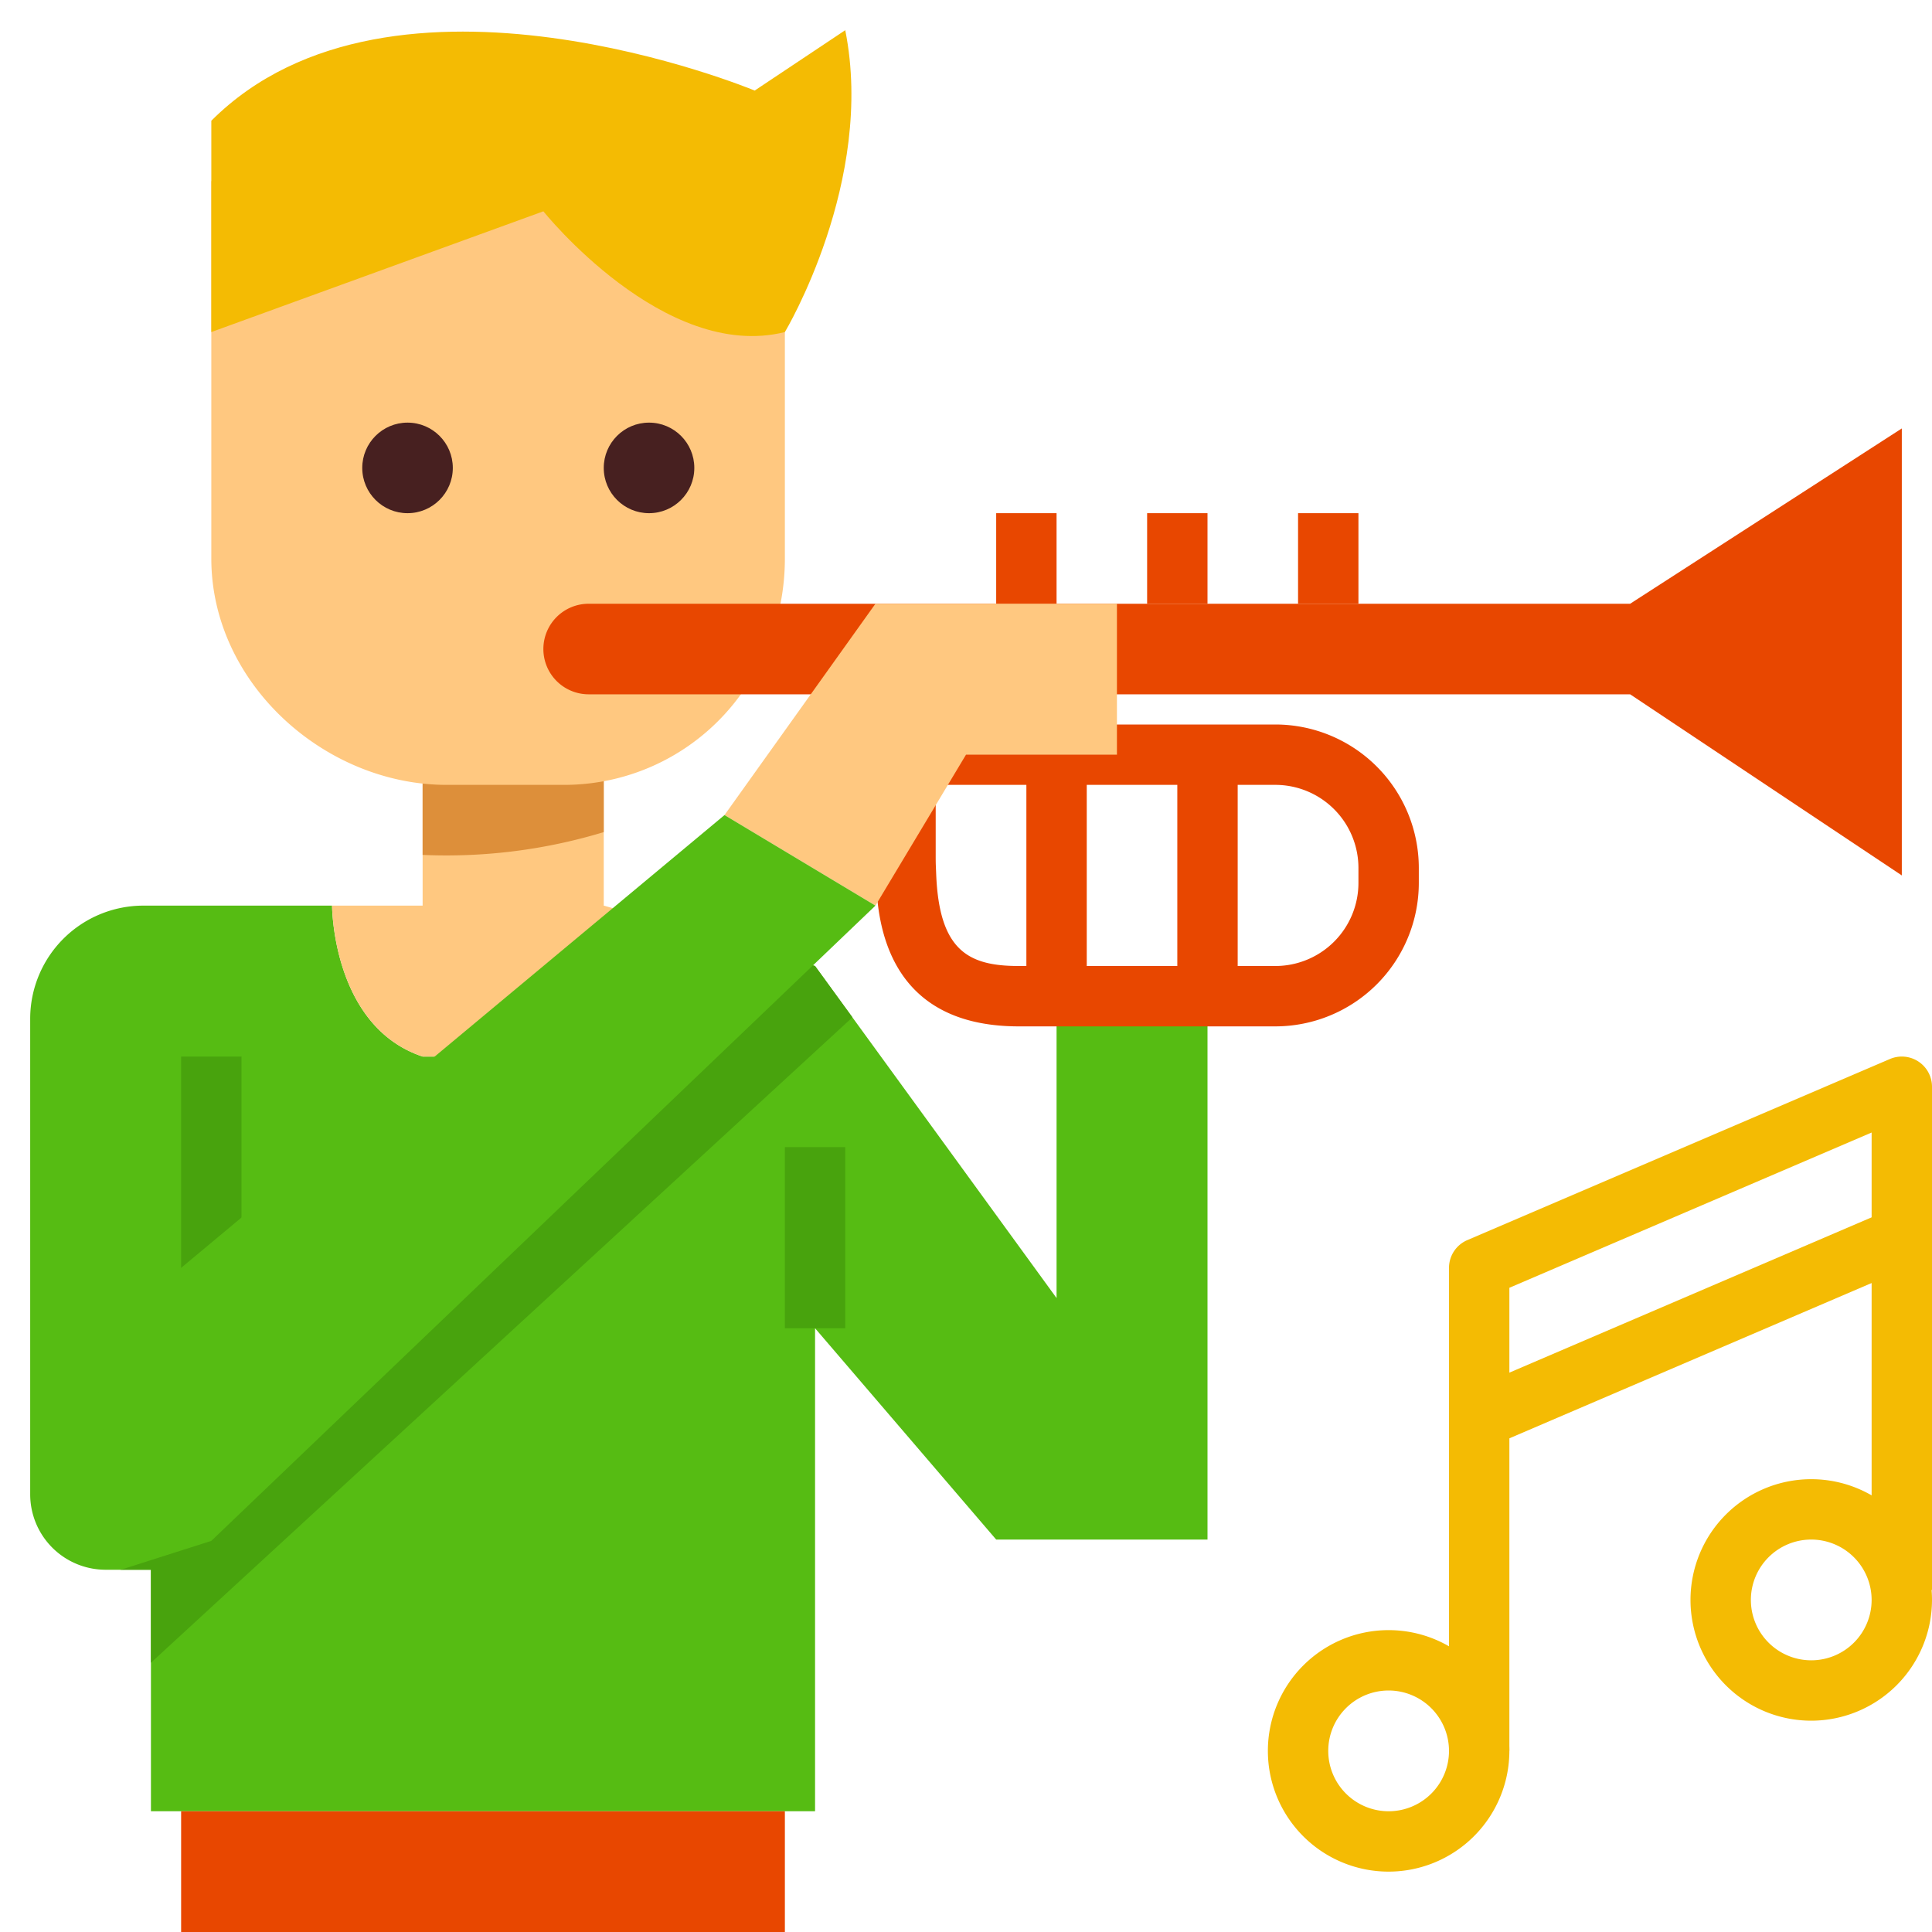
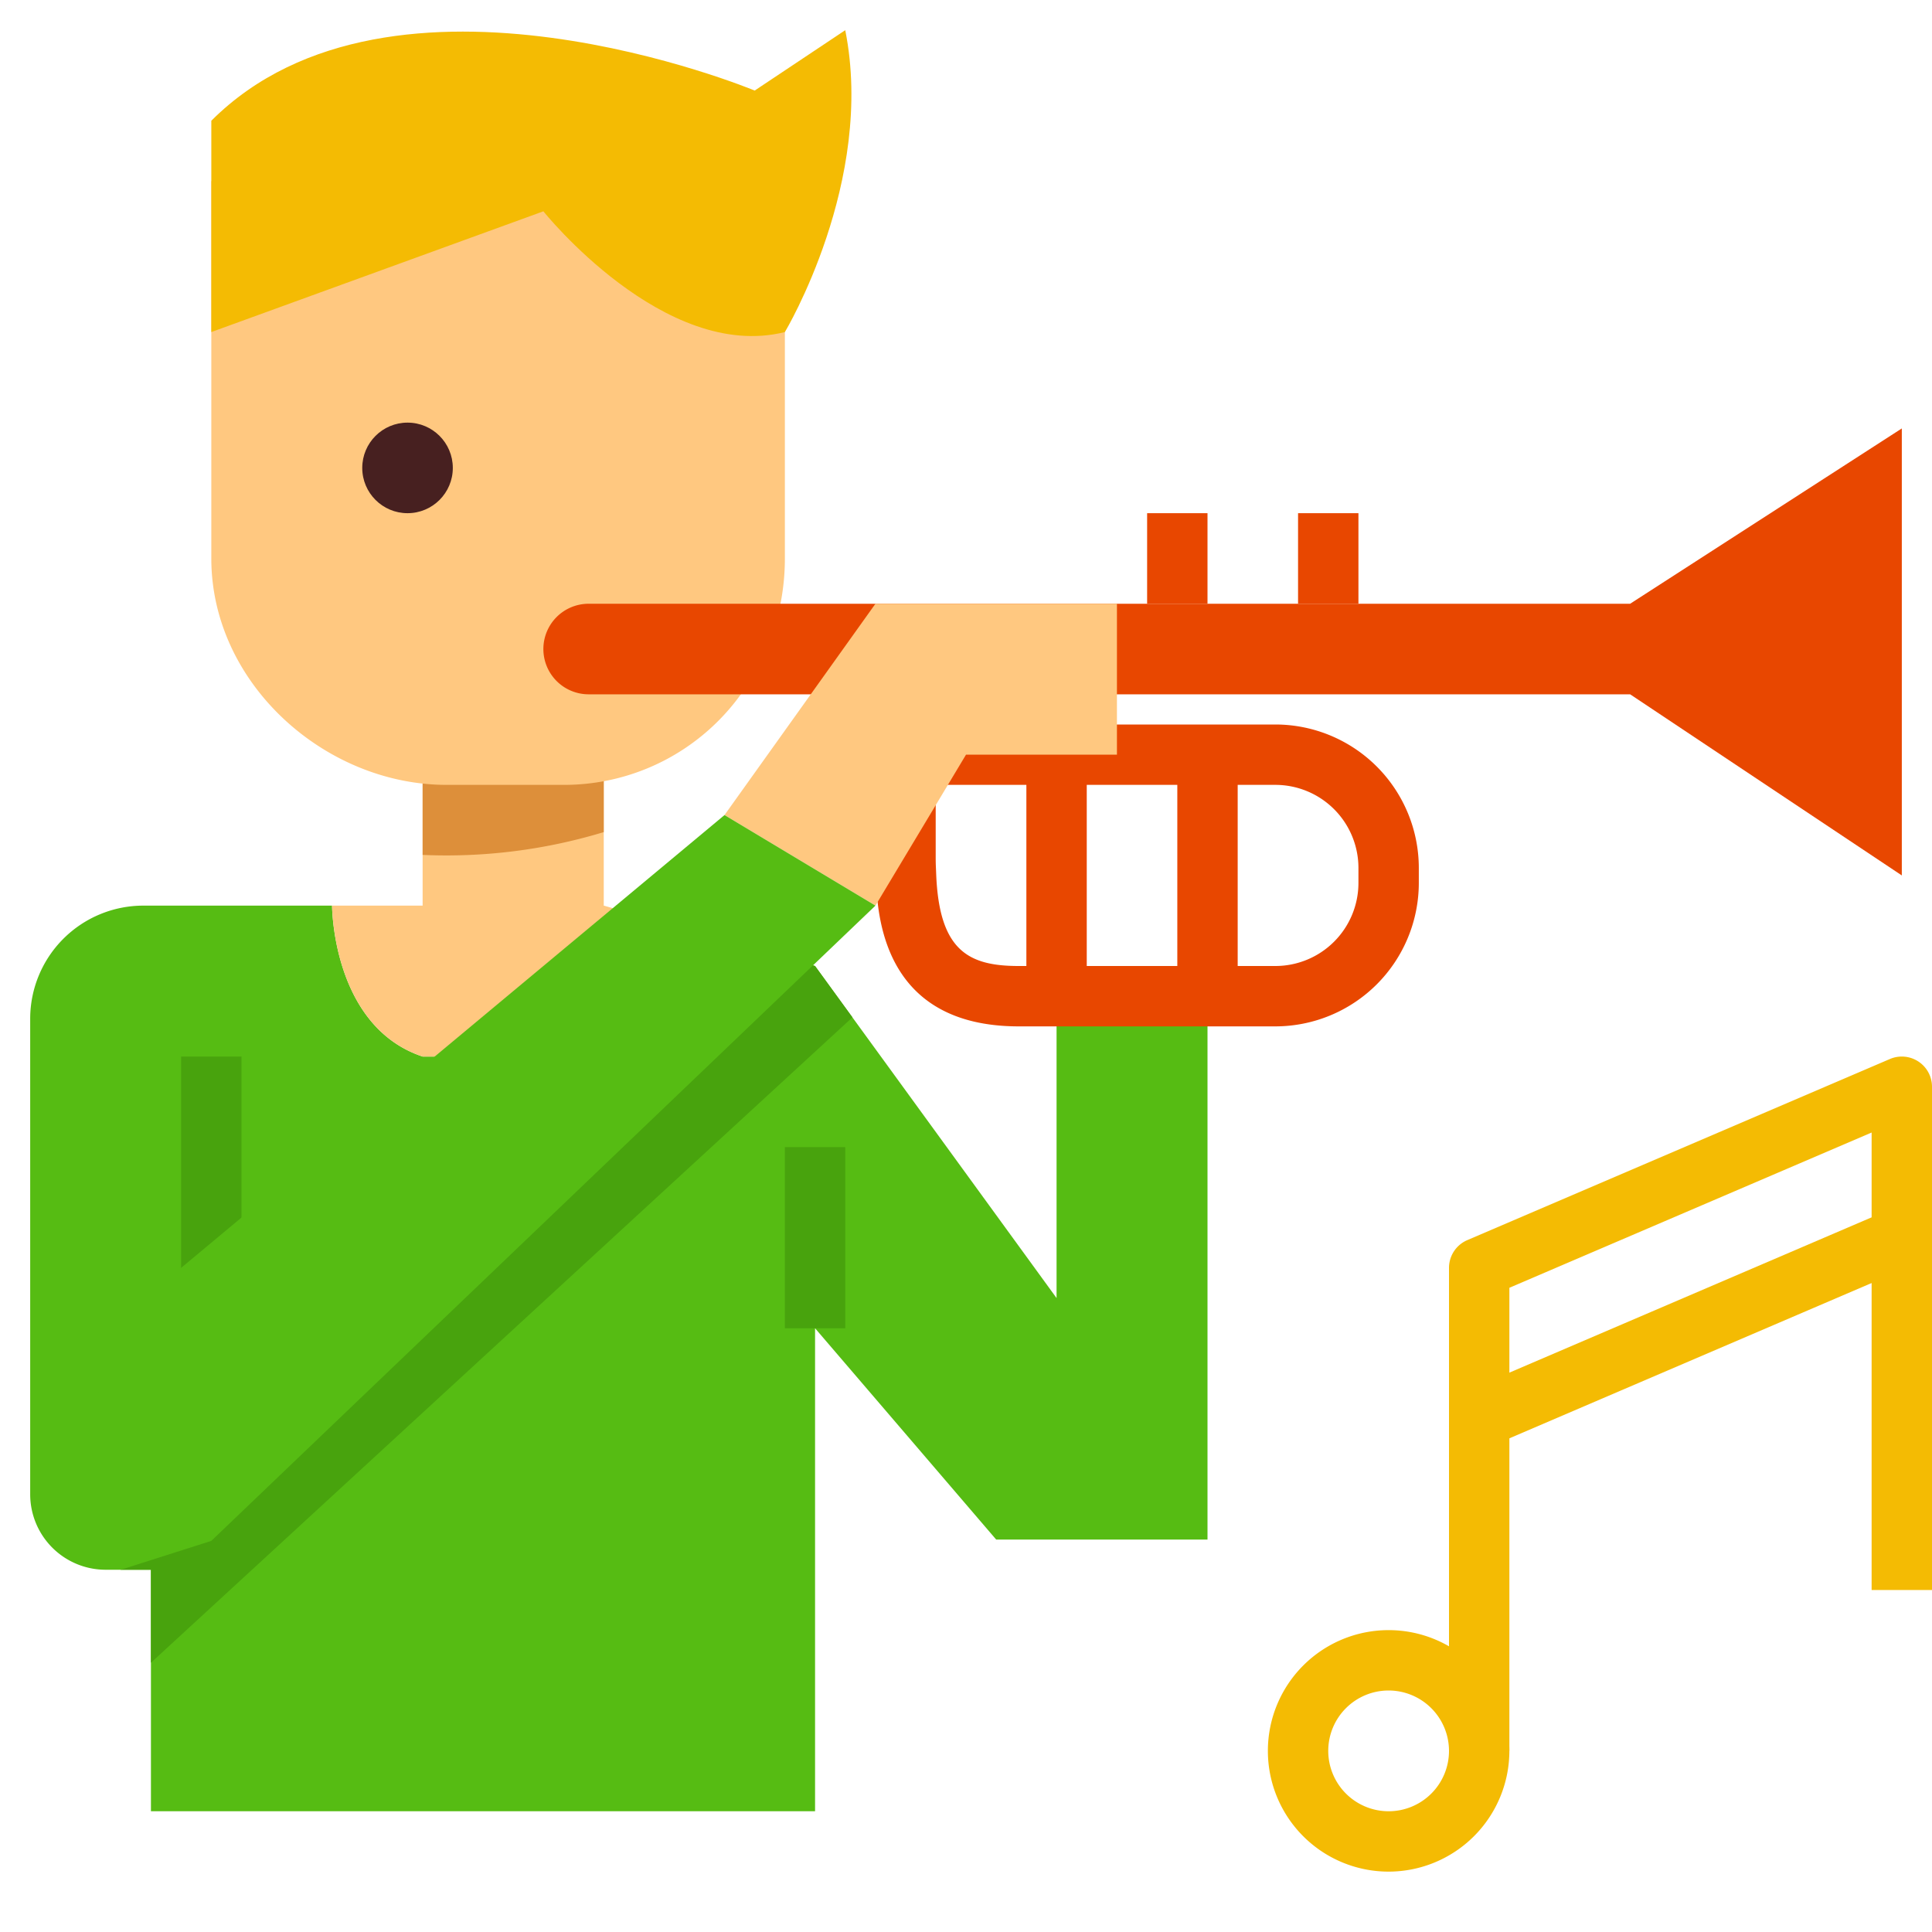
<svg xmlns="http://www.w3.org/2000/svg" id="Layer_1" height="512" viewBox="0 0 512 512" width="512" data-name="Layer 1">
  <path d="m280 264v80l-64-88-41.641-11.9-14.359 35.9h-48c-24-8-24-40-24-40h-50a30 30 0 0 0 -30 30v126a20 20 0 0 0 20 20h12v64h176v-128l48 56h56v-144z" fill="#56bc13" />
  <path d="m112 280h48l14.359-35.9-14.359-4.1v-40h-48v40h-24s0 32 24 40z" fill="#ffc880" />
  <path d="m160 200h-48v26.56a143.633 143.633 0 0 0 48-6.043z" fill="#dd8f3a" />
  <g fill="#e84700">
    <path d="m338 192h-98.029a8 8 0 0 0 -8 8v26.736c0 2.063.019 2.6.084 4.139l.06 1.439c.385 9.816 1.559 39.686 37.885 39.686h68a38.043 38.043 0 0 0 38-38v-4a38.043 38.043 0 0 0 -38-38zm-26 16v48h-24v-48zm-63.9 23.686-.061-1.488c-.057-1.329-.07-1.646-.07-3.461v-18.737h24.031v48h-2c-13.264 0-21.1-3.979-21.9-24.314zm111.9 2.314a22.025 22.025 0 0 1 -22 22h-10v-48h10a22.025 22.025 0 0 1 22 22z" />
-     <path d="m264 136h16v24h-16z" />
    <path d="m304 136h16v24h-16z" />
    <path d="m344 136h16v24h-16z" />
  </g>
  <path d="m40 440.64v-24.64h-8v-64l113.14-72 19.93-12.68 28.06-17.86 22.87 6.54 9.9 13.61z" fill="#48a30d" />
-   <path d="m48 480h160v32h-160z" fill="#e84700" />
  <path d="m206.833 160a61.94 61.94 0 0 0 1.167-12v-100h-152v100c0 33.137 30.119 60 62.335 60h31.333a57.724 57.724 0 0 0 46.67-24" fill="#ffc880" />
  <path d="m56 32v56l88-32s32 40 64 32c0 0 24-40 16-80l-24 16s-96-40-144 8z" fill="#f4bb03" />
  <path d="m432 184 72 48v-118.46l-72 46.46h-276a12 12 0 0 0 -12 12 12 12 0 0 0 12 12z" fill="#e84700" />
  <path d="m192 216 40-56h64v40h-40l-24 40z" fill="#ffc880" />
  <path d="m208 304h16v48h-16z" fill="#48a30d" />
  <path d="m48 280h16v59.561h-16z" fill="#48a30d" />
  <path d="m368 496a32 32 0 1 1 32-32 32.036 32.036 0 0 1 -32 32zm0-48a16 16 0 1 0 16 16 16.018 16.018 0 0 0 -16-16z" fill="#f4bb03" />
-   <path d="m480 456a32 32 0 1 1 32-32 32.036 32.036 0 0 1 -32 32zm0-48a16 16 0 1 0 16 16 16.018 16.018 0 0 0 -16-16z" fill="#f4bb03" />
  <path d="m400 464h-16v-128a8 8 0 0 1 4.849-7.354l112-48a8 8 0 0 1 11.151 7.354v133.369h-16v-121.236l-96 41.143z" fill="#f4bb03" />
  <path d="m387.074 344h121.852v16.001h-121.852z" fill="#f4bb03" transform="matrix(.919 -.394 .394 .919 -102.434 204.928)" />
  <path d="m24.525 355.562 167.475-139.562 40 24-176 168.348-24 7.652z" fill="#56bc13" />
  <circle cx="108" cy="124" fill="#472020" r="12" />
-   <circle cx="172" cy="124" fill="#472020" r="12" />
</svg>